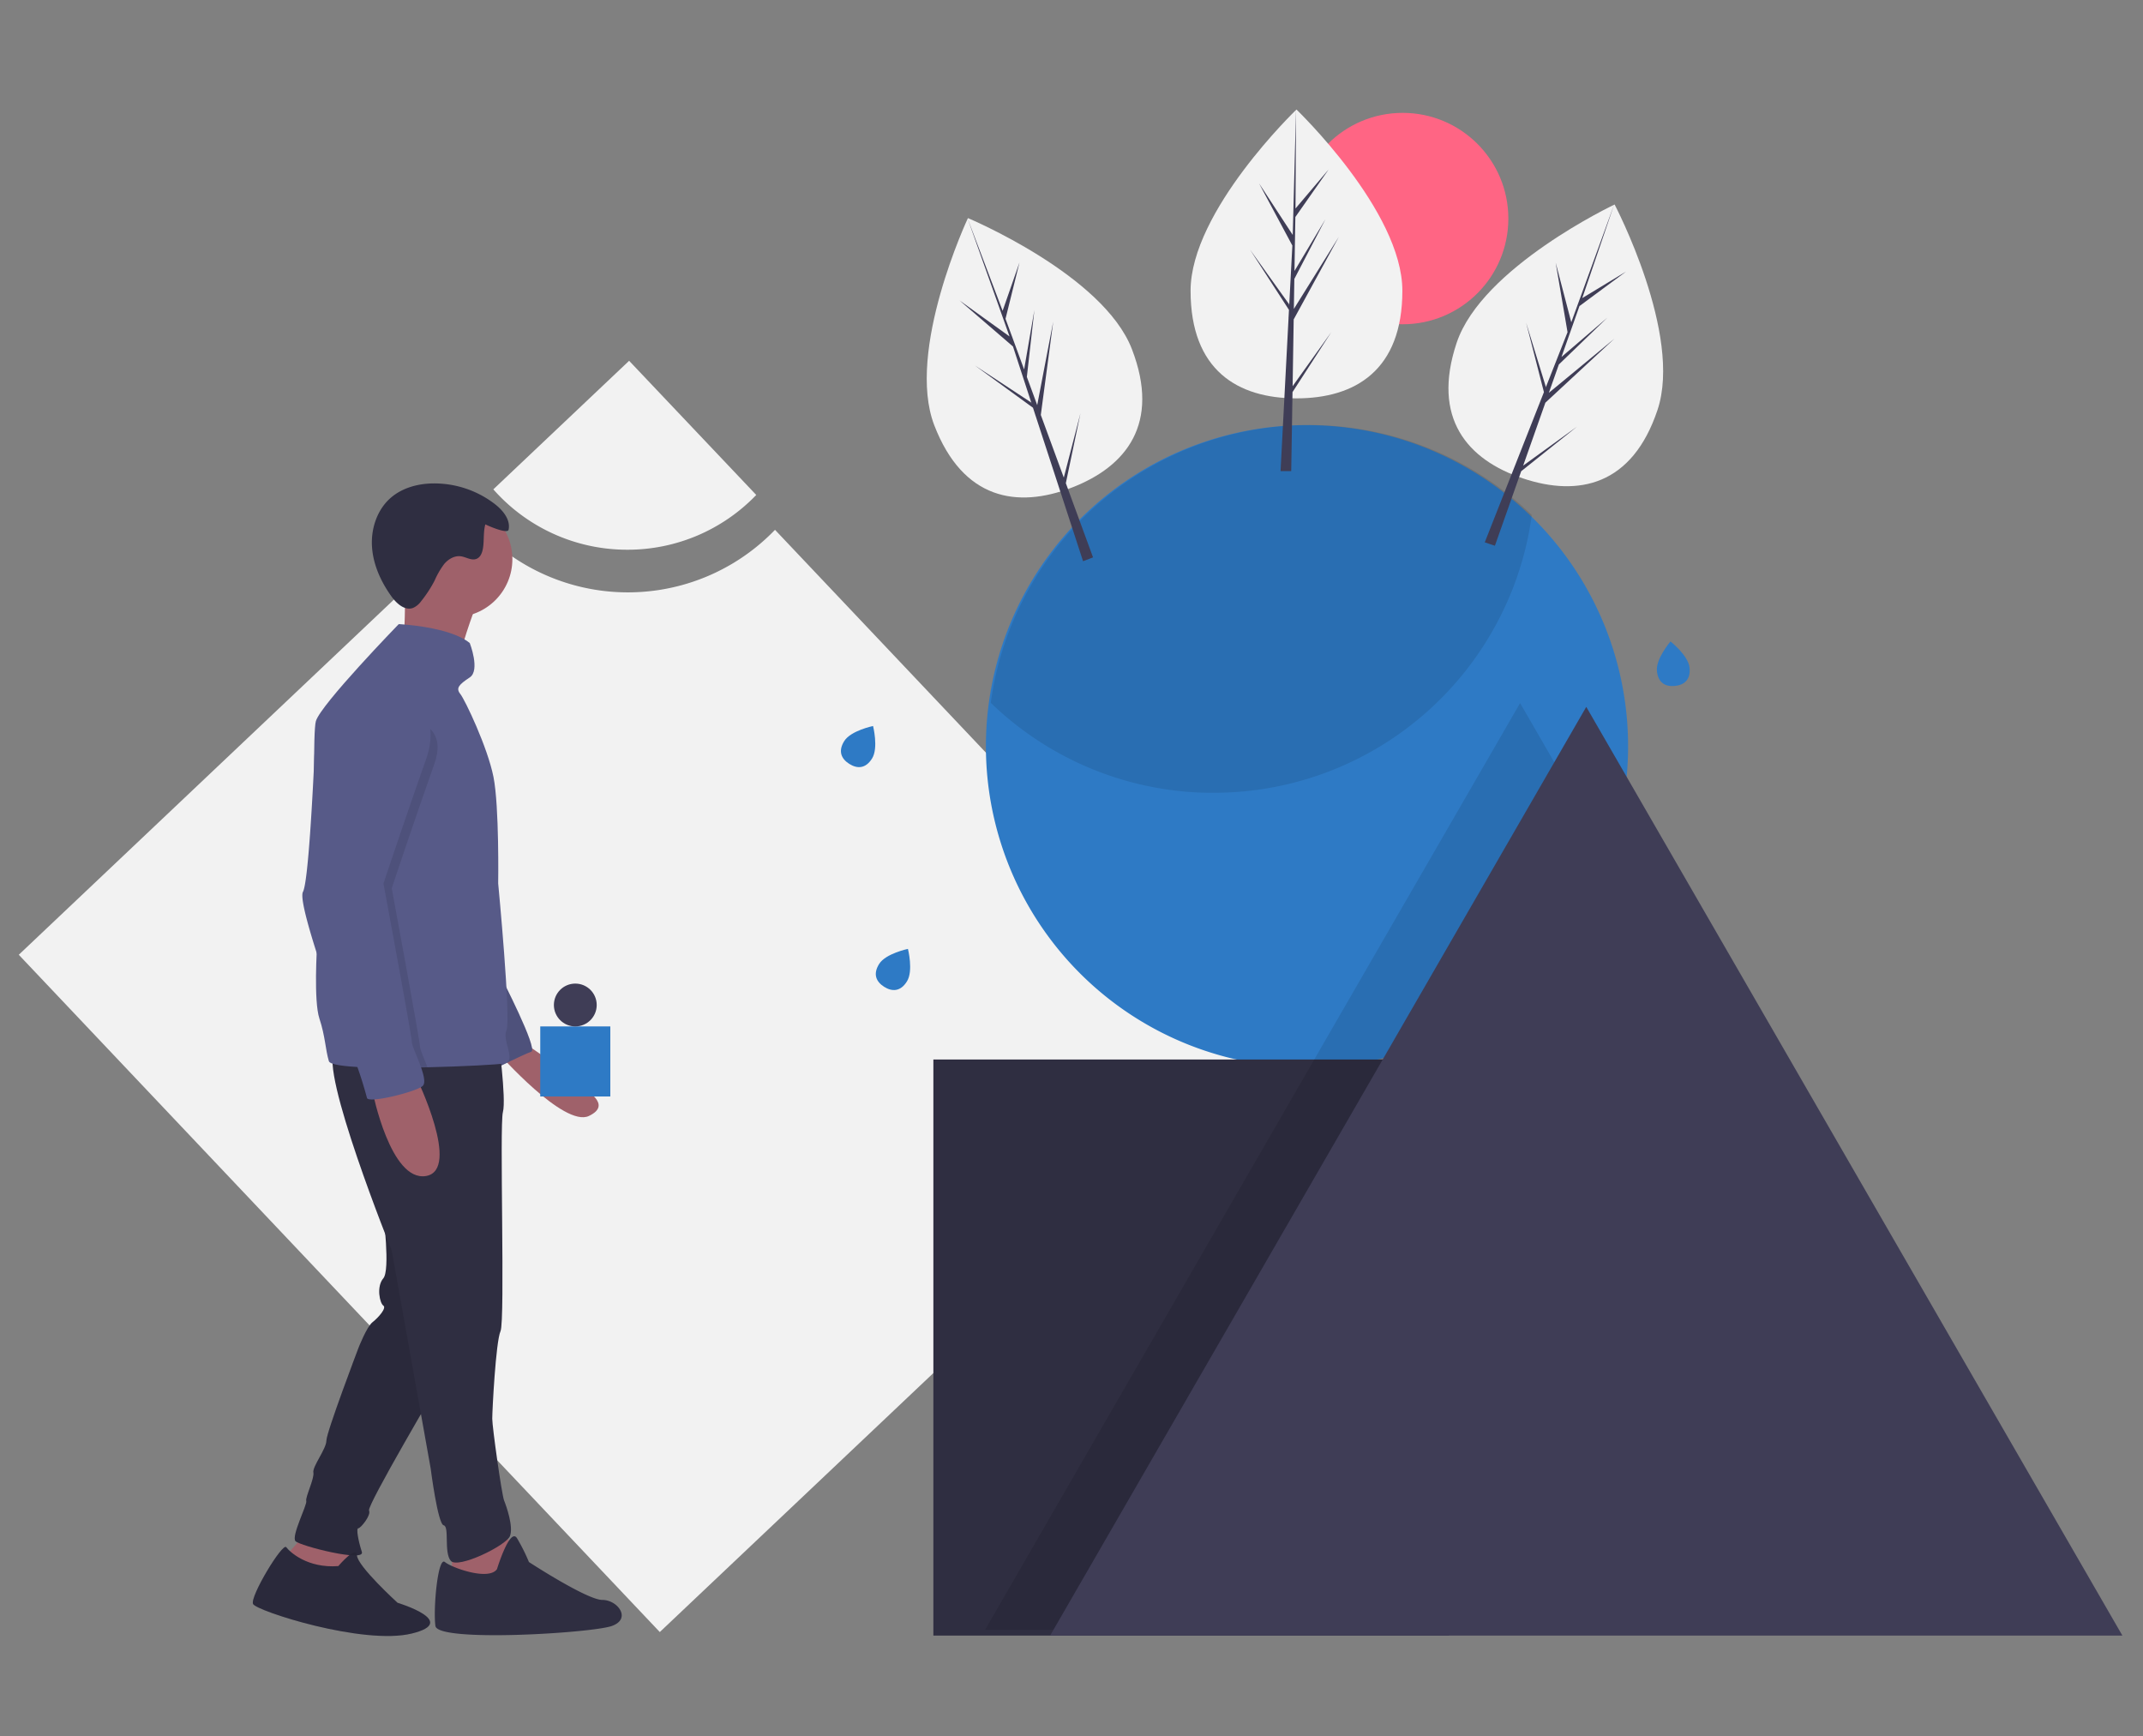
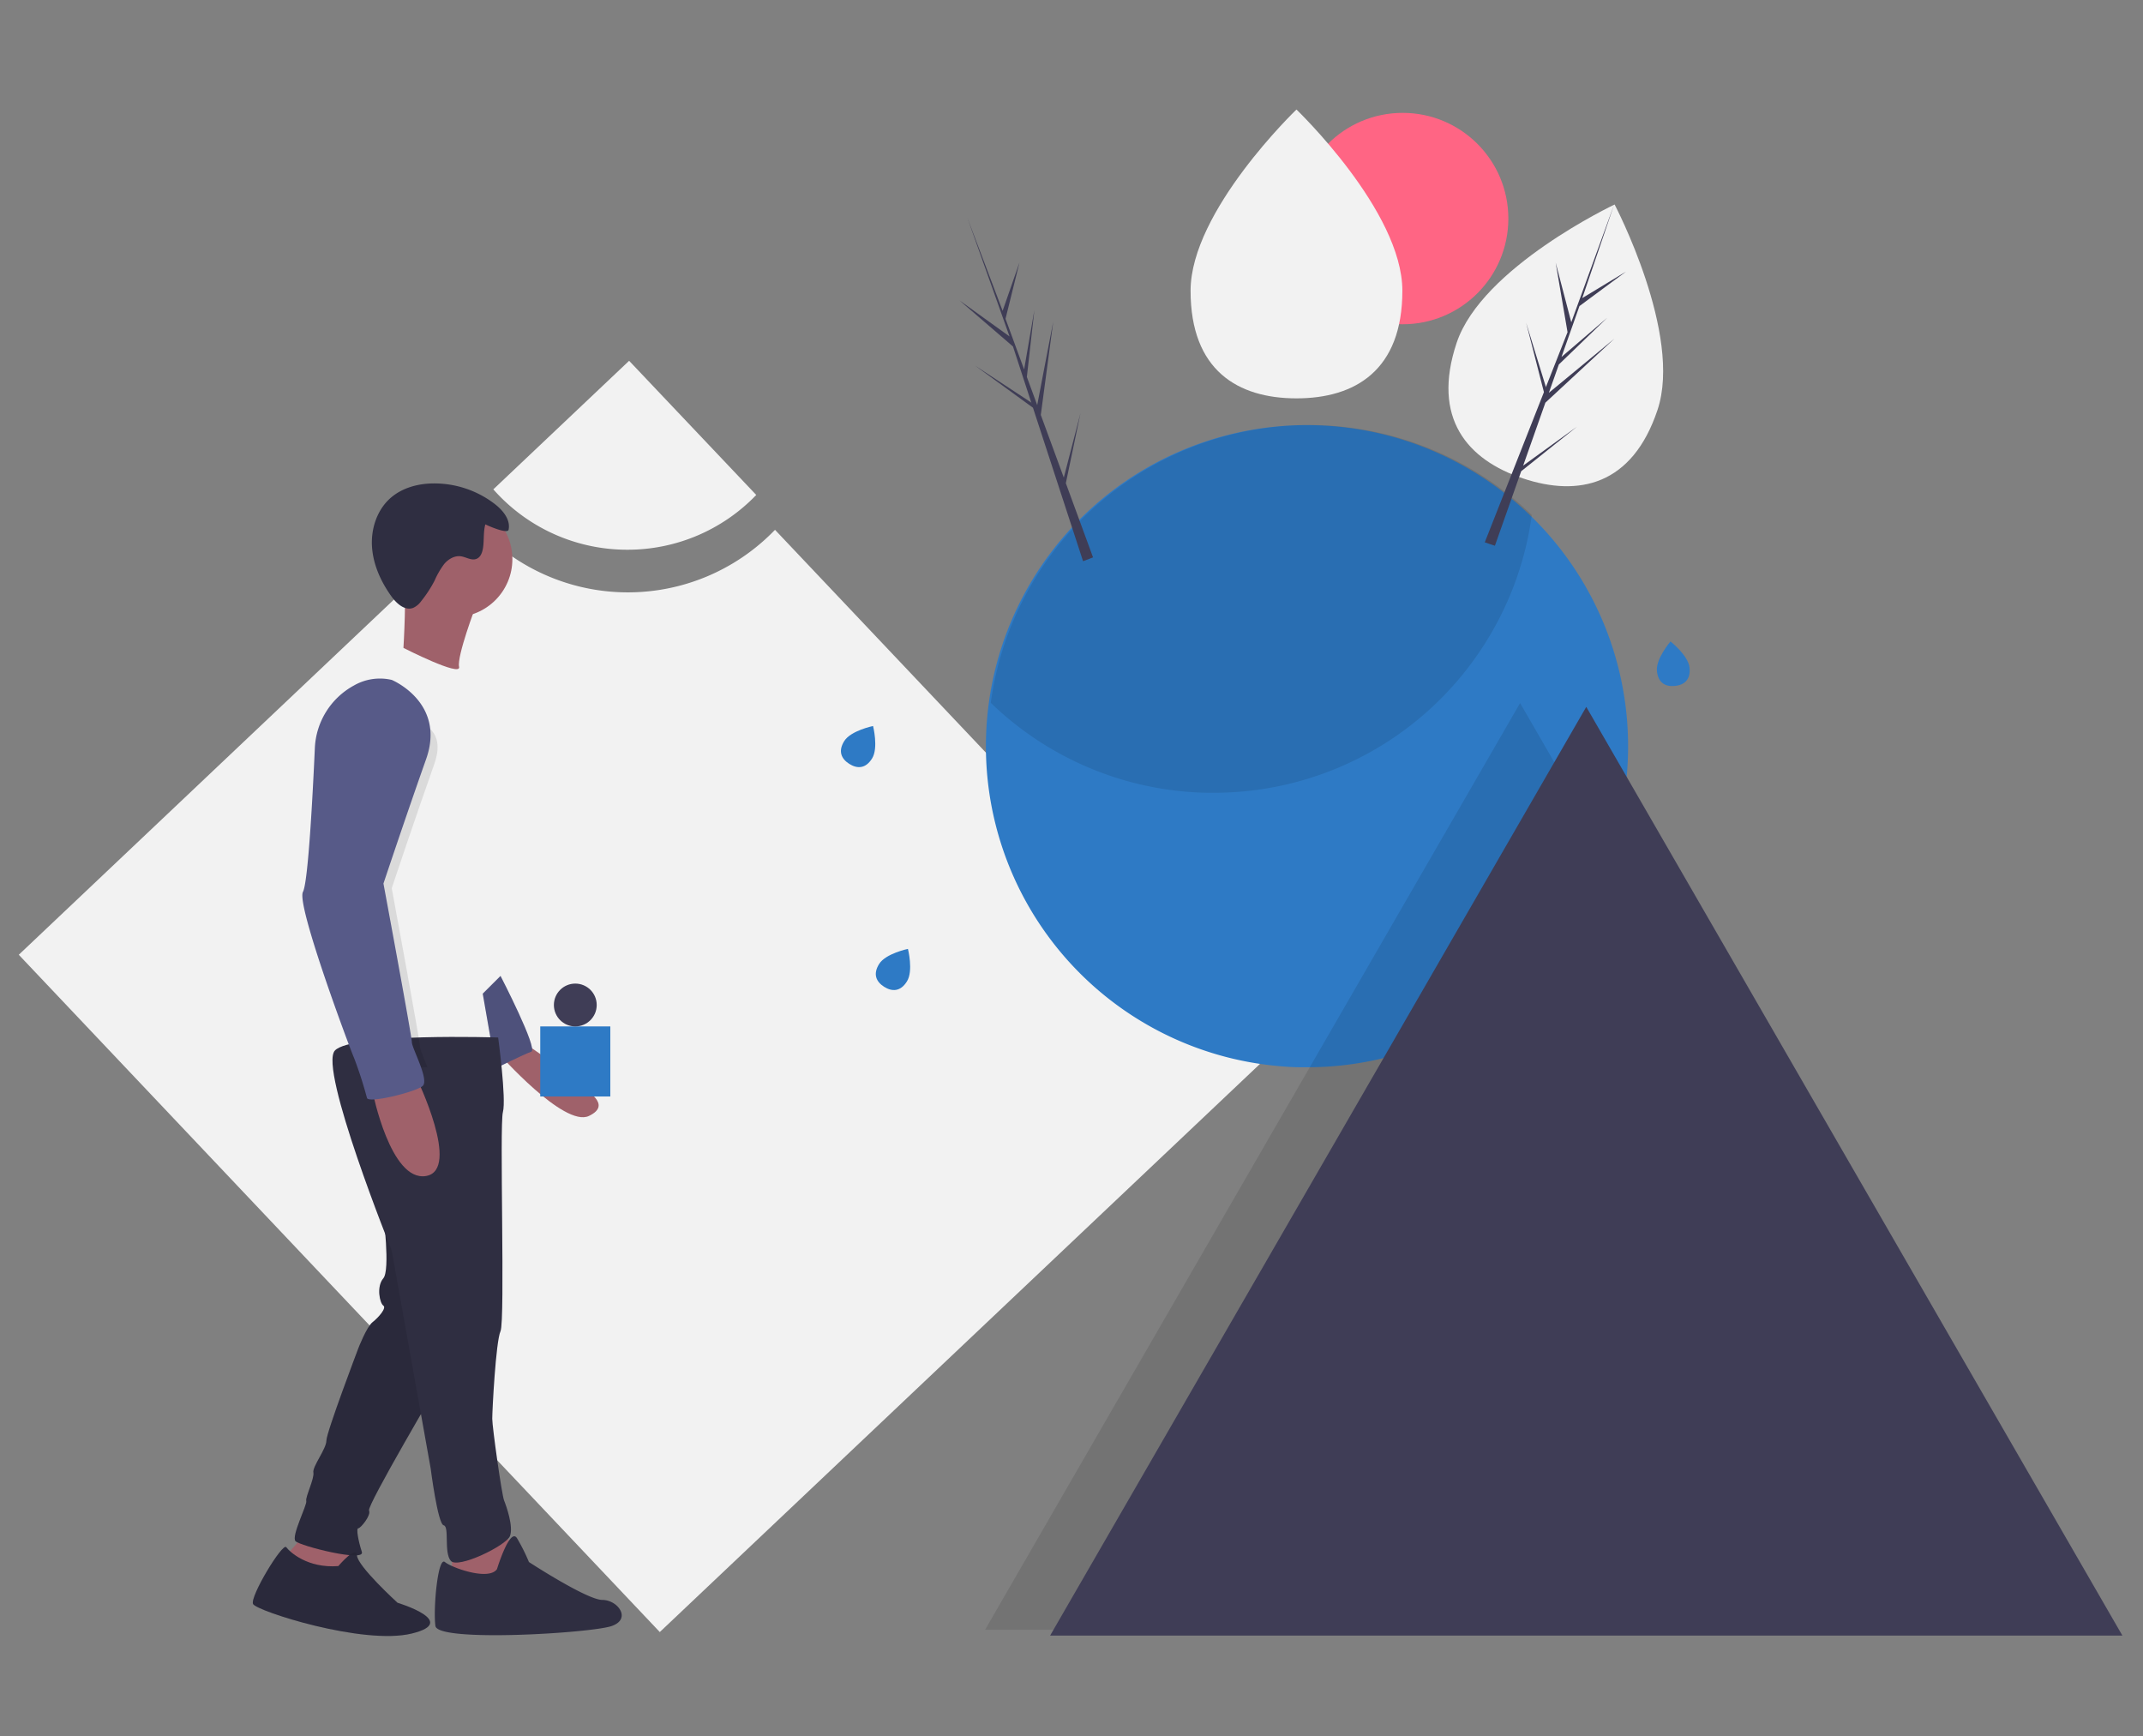
<svg xmlns="http://www.w3.org/2000/svg" id="bca70d0a-57dd-451b-a82c-bb6927f27458" viewBox="0 0 798.68 647.01">
  <rect x="0" y="0" width="798.68" height="647.01" fill="#808080" stroke="none" />
  <defs>
    <style>.cls-1{fill:#f2f2f2;}.cls-2{fill:#2e7ac5;}.cls-3{opacity:0.1;isolation:isolate;}.cls-4{fill:#2f2e41;}.cls-5{fill:#3f3d56;}.cls-6{fill:#9f616a;}.cls-7{fill:#575a88;}.cls-8{fill:#ff6584;}</style>
  </defs>
  <path class="cls-1" d="M288.84,197.44a76.14,76.14,0,0,1-107.66,2q-2.24-2.16-4.29-4.48L7,355.8,245.9,608.19,473.62,392.65Z" />
  <path class="cls-1" d="M233.85,204.86a66.44,66.44,0,0,0,48-20.41l-47.38-50-50.61,47.91A66.48,66.48,0,0,0,233.85,204.86Z" />
  <path class="cls-2" d="M606.78,278.06A119.55,119.55,0,0,1,487.35,397.73h-.24l-2,0c-2.88,0-5.71-.19-8.53-.44A119.67,119.67,0,1,1,606.78,278.06Z" />
  <path class="cls-3" d="M556.46,234.75a119.11,119.11,0,0,0,14.43-42.84,119.67,119.67,0,0,0-201.64,70A119.19,119.19,0,0,0,441.72,295q4.23.38,8.53.43c.68,0,1.37,0,2.05,0A119.5,119.5,0,0,0,556.46,234.75Z" />
-   <rect class="cls-4" x="347.86" y="394.83" width="192.2" height="214.68" />
  <path class="cls-3" d="M601.61,322.74a119.82,119.82,0,0,1-83.85,69.91h26.65V607.33H367.14L466.62,435l22.8-39.49,1.66-2.88L566.53,262Z" />
  <polygon class="cls-5" points="591.19 263.42 691.09 436.47 791 609.51 591.19 609.51 391.37 609.51 491.28 436.47 591.19 263.42" />
  <polygon class="cls-6" points="131.39 575.23 130.06 586.26 122.56 589.79 114.18 587.14 108.44 589.79 106.68 579.64 116.83 568.16 131.39 575.23" />
  <path class="cls-4" d="M126.09,583.61s6.84-8,6.95-4,15.12,17.67,15.12,17.67,23.38,7.06,5.29,11.47-57.8-8.38-59.13-11,11-23,12.36-21.18S114.62,584.49,126.09,583.61Z" />
  <path class="cls-4" d="M142.86,452.56s2.65,20.74,0,23.82-1.32,9.27,0,10.15-1.76,4.42-4,6.18-5.3,9.71-5.3,9.71-11.91,31.33-11.91,34.42-5.29,9.7-4.85,11.91-3.09,9.27-2.65,10.59-5.74,13.24-4,15,26,7.95,24.71,4-2.21-8.82-1.33-8.82,4.86-4.85,4-6.62S164,514.77,164,514.77Z" />
  <path class="cls-3" d="M126.09,583.61s6.84-8,6.95-4,15.12,17.67,15.12,17.67,23.38,7.06,5.29,11.47-57.8-8.38-59.13-11,11-23,12.36-21.18S114.62,584.49,126.09,583.61Z" />
  <path class="cls-3" d="M142.86,452.56s2.65,20.74,0,23.82-1.32,9.27,0,10.15-1.76,4.42-4,6.18-5.3,9.71-5.3,9.71-11.91,31.33-11.91,34.42-5.29,9.7-4.85,11.91-3.09,9.27-2.65,10.59-5.74,13.24-4,15,26,7.95,24.71,4-2.21-8.82-1.33-8.82,4.86-4.85,4-6.62S164,514.77,164,514.77Z" />
  <polygon class="cls-6" points="187.87 569.75 192.72 582.1 190.52 599.31 176.4 598.43 168.45 591.37 168.45 576.37 187.87 569.75" />
  <path class="cls-4" d="M185.22,584.75s4.85-15.88,7.5-11.47a69.12,69.12,0,0,1,4.41,8.82s21.63,14.12,27.36,14.12,11,7.06,3.53,9.71-64.86,6.18-65.74,0,.88-26,3.53-23.83S182.13,589.16,185.22,584.75Z" />
  <path class="cls-6" d="M196.25,389.27s19.45,13.22,20.33,15,12.17,7.19,2.9,11.6-33.82-23.5-33.82-23.5Z" />
  <path class="cls-7" d="M186.54,363.68S200.66,391,198,391.92s-13.24,6.18-13.24,6.18l-4.85-27.8Z" />
  <path class="cls-3" d="M186.54,363.68S200.66,391,198,391.92s-13.24,6.18-13.24,6.18l-4.85-27.8Z" />
  <path class="cls-4" d="M185.66,386.63s3.09,22.94,1.77,27.8.88,77.66-.89,81.63-3.08,29.56-3.08,32.65S187,557,187.87,559.16s3.53,9.71,2.2,13.24-19.41,12.35-22.06,9.26-.44-12.79-2.65-13.24-4.85-21.18-4.85-21.18L146,466.05s-27.36-67.95-21.18-74.57S185.66,386.63,185.66,386.63Z" />
  <circle class="cls-6" cx="169.34" cy="208.36" r="21.62" />
  <path class="cls-6" d="M177.28,226s-7.06,18.53-6.18,22.5-20.74-7.06-20.74-7.06,1.33-21.62,0-27.35S177.28,226,177.28,226Z" />
-   <path class="cls-7" d="M118,346.74l.16,5.91s-1.32,20.3.88,26.92,2.21,11.47,3.53,15.88c.39,1.29,5.67,2,13.09,2.28,6.8.28,15.4.24,23.66,0,13.67-.32,26.41-1,28.56-1.45,4.85-.88-.88-8.38.88-12.35s-3.09-54.72-3.09-54.72.44-28.68-1.76-39.71-10.59-28.68-12.36-30.89-.44-3.53,3.53-6.17,0-12.8,0-12.8c-7.5-6.18-26.47-7.06-26.47-7.06s-29.13,30-30.89,36.18c-1.07,3.74-.68,33.56-.22,56.58C117.67,334.05,117.86,341.76,118,346.74Z" />
  <path class="cls-6" d="M155.22,401.63s16.76,34.42,3.53,36.62-19.86-31.32-19.86-31.32Z" />
  <path class="cls-4" d="M189.55,197.4c.77-3.71-2.07-7.17-5.05-9.5a37,37,0,0,0-22.73-7.75c-5.78,0-11.75,1.56-16.13,5.35-5.1,4.42-7.43,11.51-7,18.24s3.36,13.13,7.31,18.6c1.9,2.62,4.94,5.34,8,4.2a7.43,7.43,0,0,0,3-2.49,45.63,45.63,0,0,0,5.06-7.77,30.37,30.37,0,0,1,3.56-6.13c1.54-1.81,3.85-3.17,6.19-2.84,1.94.27,3.85,1.63,5.7,1,2.05-.71,2.55-3.35,2.72-5.52.18-2.38.05-5.14.71-7.39C181.53,195.78,189.2,199.18,189.55,197.4Z" />
  <path class="cls-3" d="M118,346.74c4.94,17.82,16.28,47.86,16.93,49.15.16.33.42,1,.73,1.84,6.8.28,15.4.24,23.66,0-1.28-3.35-2.77-6.58-2.77-7.62C156.54,388,146,331,146,331s8.38-25.15,15.88-46.33-22.28-17-22.28-17c-15.88-4-18.75,2.87-18.75,2.87s-1.4,37.2-3.31,54.81c-.49,4.51-1,7.74-1.55,8.73C115.24,335.41,116.19,340.27,118,346.74Z" />
  <path class="cls-7" d="M146,253.37s20.3,8.38,12.8,29.56-15.89,46.33-15.89,46.33,10.59,56.93,10.59,59.13,6.62,14.12,4,16.33-20.3,6.62-20.74,4.41a149.6,149.6,0,0,0-4.85-15c-.88-1.77-21.62-56.92-19-61.78,1.94-3.57,3.65-36.29,4.42-53.33a28,28,0,0,1,14.6-23.58A19.47,19.47,0,0,1,146,253.37Z" />
  <rect class="cls-2" x="201.35" y="382.5" width="26.11" height="26.11" />
  <circle class="cls-5" cx="214.41" cy="374.52" r="7.98" />
  <circle class="cls-8" cx="522.76" cy="81.45" r="39.39" />
  <path class="cls-1" d="M522.65,108.35c0,29.72-17.67,40.1-39.47,40.1s-39.46-10.38-39.46-40.1,39.46-67.53,39.46-67.53S522.65,78.63,522.65,108.35Z" />
-   <polygon class="cls-5" points="481.75 143.91 482.15 119.03 498.97 88.26 482.21 115.13 482.39 103.94 493.99 81.68 482.44 100.98 482.44 100.98 482.77 80.87 495.18 63.14 482.82 77.7 483.02 40.82 481.74 89.65 481.85 87.64 469.23 68.32 481.65 91.5 480.47 113.97 480.43 113.37 465.88 93.04 480.39 115.48 480.24 118.29 480.22 118.33 480.23 118.56 477.25 175.56 481.23 175.56 481.71 146.12 496.18 123.74 481.75 143.91" />
  <path class="cls-1" d="M617.74,152.78c-9.43,28.18-29.47,32.42-50.14,25.5s-34.14-22.36-24.71-50.55,58.86-51.52,58.86-51.52S627.18,124.59,617.74,152.78Z" />
  <polygon class="cls-5" points="567.67 173.52 575.95 150.06 601.67 126.21 577.25 146.38 580.97 135.83 599.03 118.39 581.95 133.03 581.95 133.03 588.65 114.06 606.04 101.19 589.7 111.08 601.6 76.16 584.89 122.06 585.63 120.19 579.78 97.86 584.21 123.79 575.96 144.72 576.12 144.15 568.77 120.25 575.41 146.13 574.38 148.75 574.34 148.78 574.28 149 553.36 202.11 557.14 203.37 566.94 175.6 587.76 158.97 567.67 173.52" />
-   <path class="cls-1" d="M421.85,130.1c10.69,27.73-2.07,43.77-22.4,51.61s-40.56,4.51-51.25-23.23,12.54-77.2,12.54-77.2S411.16,102.36,421.85,130.1Z" />
  <polygon class="cls-5" points="396.47 177.98 387.9 154.63 392.53 119.86 386.56 150.96 382.7 140.46 385.51 115.52 381.68 137.68 381.68 137.68 374.75 118.8 379.96 97.79 373.67 115.83 360.59 81.33 376.95 127.36 376.33 125.44 357.6 111.95 377.53 129.12 384.51 150.51 384.26 149.96 363.38 136.23 384.98 151.94 385.85 154.62 385.85 154.67 385.94 154.88 403.65 209.14 407.37 207.71 397.23 180.06 402.69 153.97 396.47 177.98" />
  <path class="cls-2" d="M338,365.74c-2.44,3.91-5.62,3.81-8.48,2s-4.32-4.61-1.88-8.51,10.74-5.62,10.74-5.62S340.48,361.84,338,365.74Z" />
  <path class="cls-2" d="M629.69,248.84c.45,4.58-2.12,6.45-5.48,6.78s-6.24-1-6.69-5.58,5.06-11,5.06-11S629.23,244.25,629.69,248.84Z" />
  <path class="cls-2" d="M325,282.67c-2.44,3.9-5.61,3.81-8.47,2s-4.33-4.61-1.89-8.51,10.74-5.61,10.74-5.61S327.47,278.77,325,282.67Z" />
</svg>